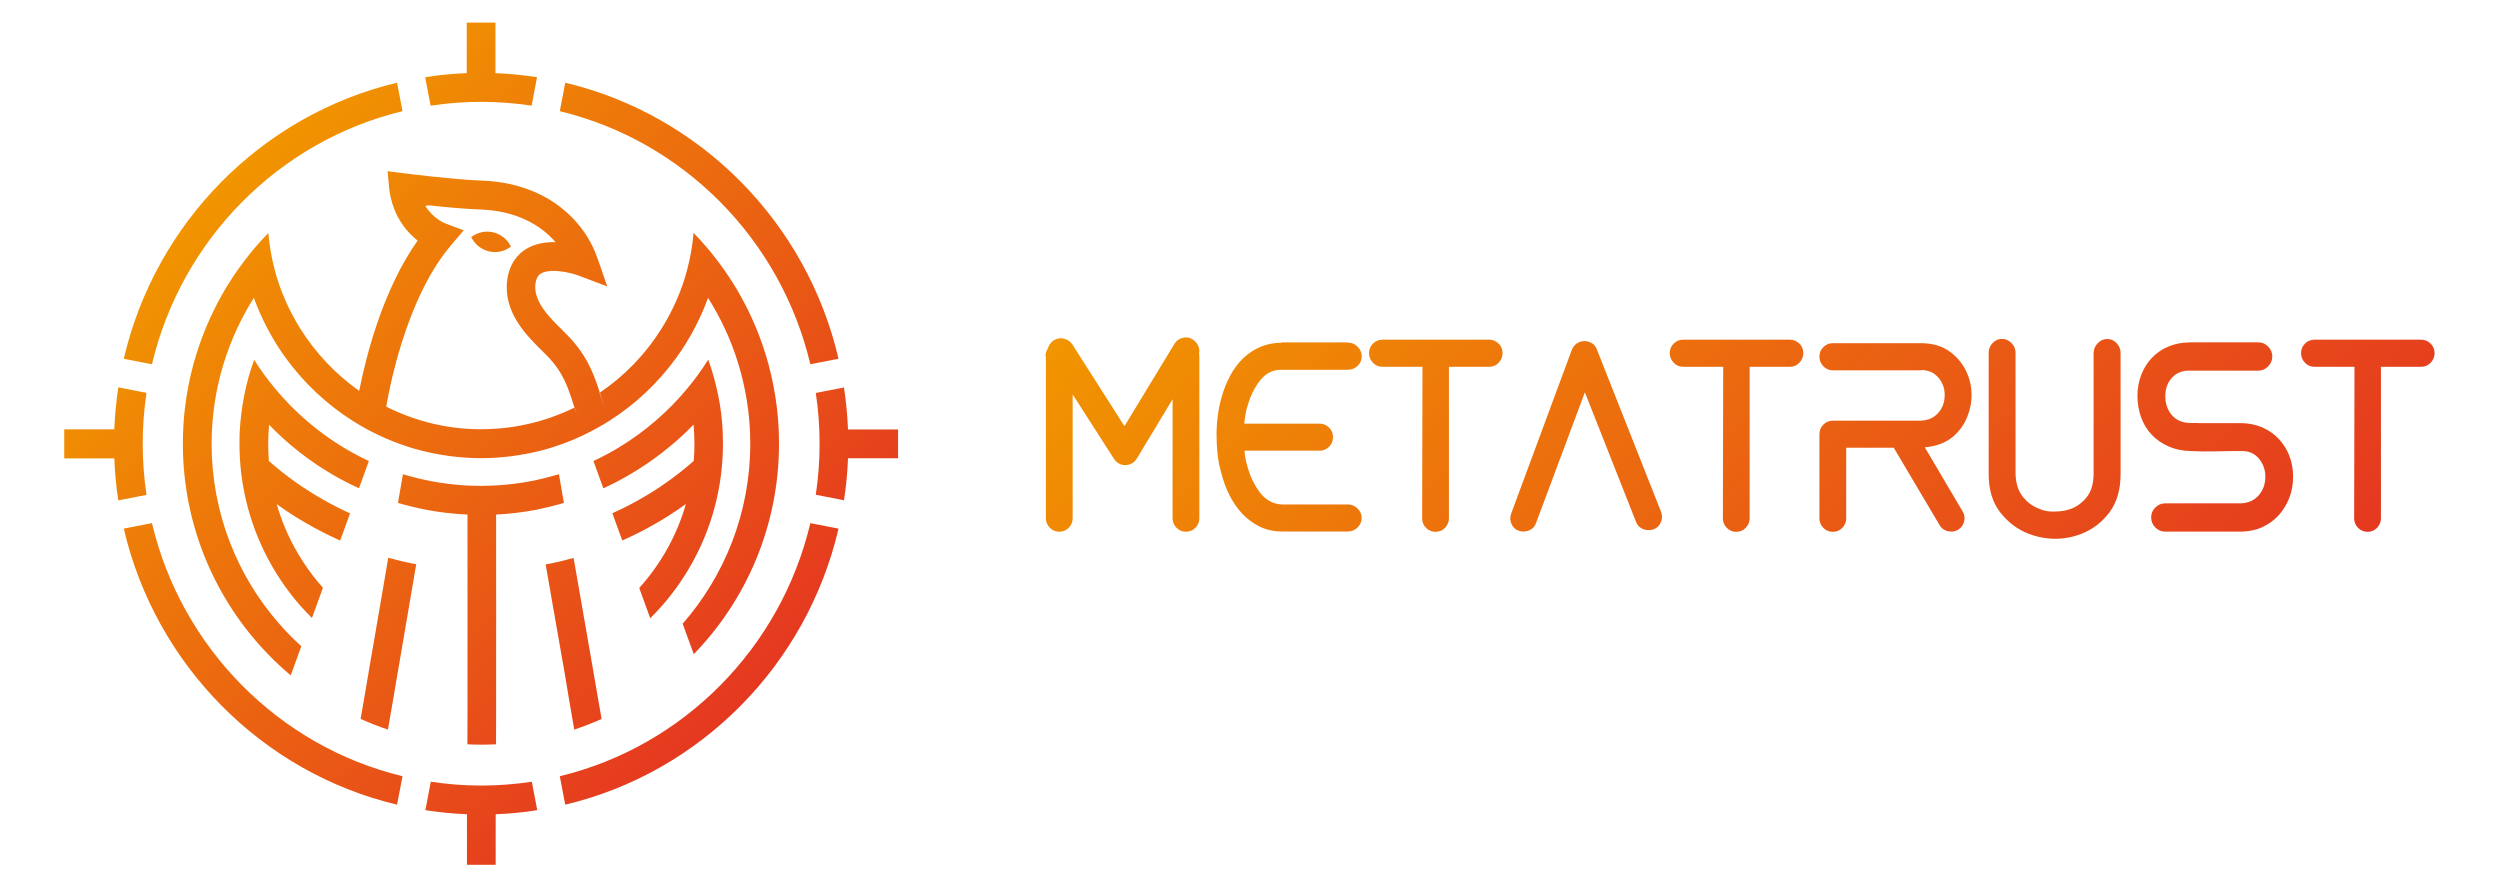
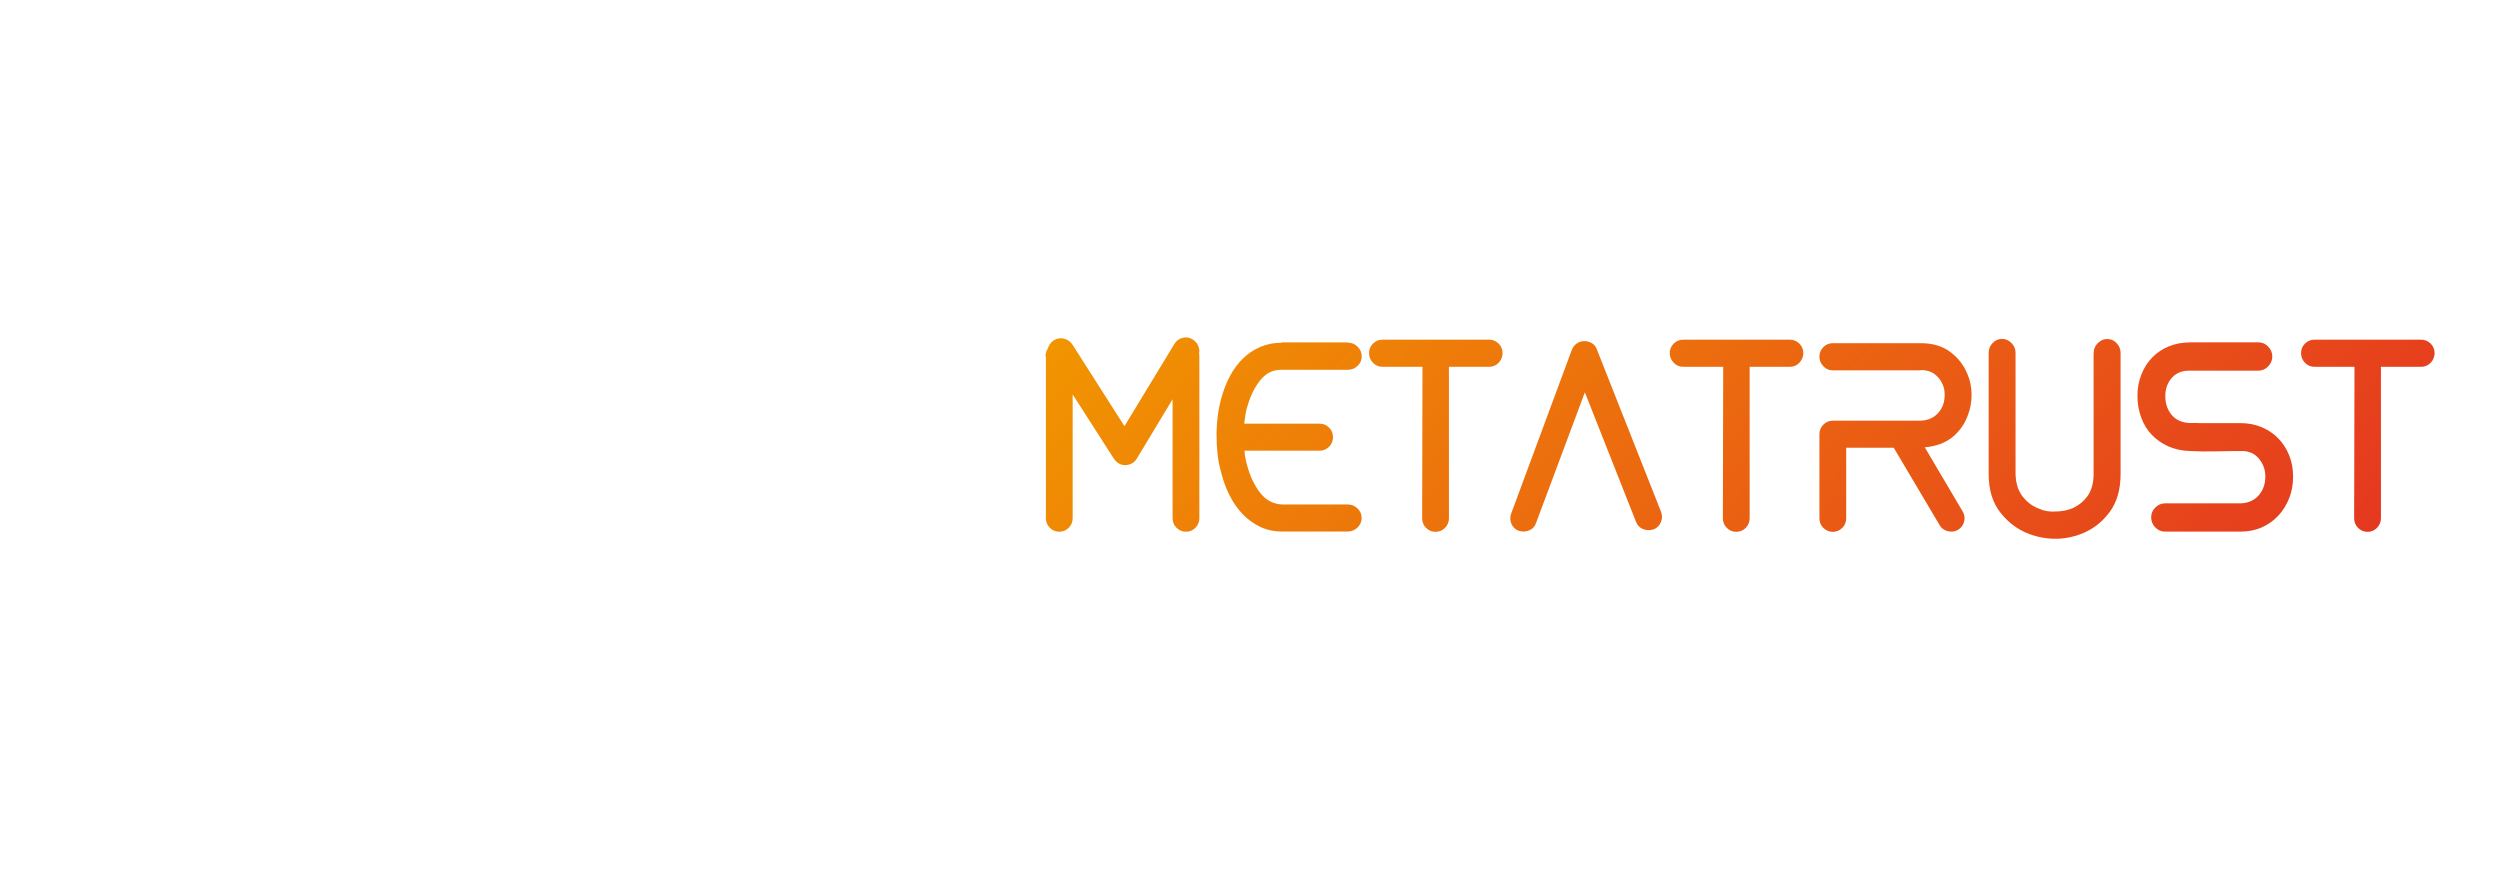
<svg xmlns="http://www.w3.org/2000/svg" width="1440" height="512" viewBox="0 0 1440 512" fill="none">
-   <path d="M517.288 247.24V263.958H488.45C488.136 272.127 487.384 280.233 486.13 288.148L469.893 284.982C471.335 275.42 472.087 265.605 472.087 255.663C472.087 245.72 471.335 235.905 469.893 226.343L486.13 223.177C487.321 231.092 488.136 239.198 488.45 247.367H517.288V247.24ZM277.176 58.657C287.018 58.657 296.736 59.417 306.202 60.874L309.337 44.473C301.5 43.27 293.476 42.446 285.388 42.13V13H268.837V42.13C260.75 42.446 252.725 43.206 244.889 44.473L248.023 60.874C257.553 59.417 267.27 58.657 277.176 58.657ZM466.758 209.815L482.995 206.649C464.752 128.062 403.376 66.13 325.574 47.639L322.44 64.04C393.658 81.201 449.768 137.941 466.758 209.815ZM231.849 64.04L228.714 47.639C150.913 66.13 89.599 128.062 71.293 206.649L87.53 209.815C104.52 137.941 160.693 81.201 231.849 64.04ZM277.176 452.478C267.333 452.478 257.615 451.718 248.149 450.261L245.014 466.662C252.851 467.866 260.875 468.689 268.963 469.006V498.135H285.514V469.006C293.601 468.689 301.626 467.929 309.462 466.662L306.328 450.261C296.736 451.718 287.018 452.478 277.176 452.478ZM87.53 301.32L71.293 304.486C89.599 383.073 150.913 445.005 228.714 463.496L231.849 447.095C160.693 429.934 104.52 373.194 87.53 301.32ZM322.44 447.095L325.574 463.496C403.376 445.005 464.689 383.073 482.995 304.486L466.758 301.32C449.768 373.194 393.658 429.934 322.44 447.095ZM82.201 255.599C82.201 245.657 82.954 235.842 84.396 226.28L68.158 223.113C66.967 231.029 66.152 239.135 65.839 247.304H37V264.022H65.839C66.152 272.19 66.904 280.296 68.158 288.212L84.396 285.046C82.954 275.357 82.201 265.541 82.201 255.599ZM368.205 338.682C370.337 344.445 372.406 350.271 374.537 356.097C378.988 351.664 383.189 346.978 387.013 341.975C401.997 322.597 412.027 299.167 415.287 273.584C416.04 267.694 416.416 261.678 416.416 255.536C416.416 253.256 416.353 250.976 416.29 248.76C415.977 241.668 415.099 234.702 413.72 227.926C412.278 220.834 410.397 213.868 407.952 207.155C404.253 212.981 400.241 218.554 395.853 223.81C384.756 237.172 371.465 248.633 356.544 257.689C351.78 260.602 346.89 263.198 341.812 265.541C343.692 270.797 345.573 276.053 347.517 281.246C352.595 278.966 357.547 276.37 362.312 273.584C375.979 265.668 388.518 255.853 399.489 244.581C399.802 248.19 399.99 251.863 399.99 255.536C399.99 258.892 399.865 262.185 399.614 265.478C389.771 274.154 379.051 281.753 367.578 288.148C362.751 290.871 357.798 293.341 352.72 295.621C354.601 300.877 356.544 306.133 358.425 311.326C363.503 309.046 368.519 306.639 373.346 303.98C380.932 299.864 388.141 295.304 395.1 290.302C391.715 302.017 386.7 312.972 380.242 322.977C376.606 328.55 372.594 333.806 368.205 338.682ZM327.894 403.59L330.778 420.245C336.107 418.472 341.373 416.446 346.514 414.102L343.567 397.131L340.746 380.857L337.737 363.506L330.402 321.394C325.135 322.851 319.744 324.117 314.29 325.13L322.314 371.041L325.261 387.759L327.894 403.59ZM324.822 289.668L321.938 273.14C316.672 274.723 311.343 276.053 305.826 277.13C299.243 278.396 292.473 279.22 285.639 279.6C282.818 279.726 279.997 279.853 277.176 279.853C274.48 279.853 271.784 279.79 269.151 279.663C262.004 279.283 254.982 278.396 248.149 277.13C242.695 276.053 237.303 274.723 232.1 273.14C231.159 278.65 230.156 284.159 229.216 289.668C234.482 291.251 239.873 292.518 245.328 293.594C253.102 295.114 261.126 296.001 269.276 296.381C269.276 301.447 269.276 306.576 269.276 311.642C269.276 317.215 269.276 322.787 269.276 328.36C269.276 345.395 269.276 362.366 269.276 379.4C269.276 384.973 269.276 390.545 269.276 396.118C269.276 401.437 269.276 406.757 269.276 412.013C269.276 417.585 269.214 423.158 269.214 428.731C271.909 428.857 274.542 428.921 277.238 428.921C280.059 428.921 282.881 428.857 285.702 428.731C285.702 423.158 285.764 417.585 285.764 412.013C285.764 406.693 285.764 401.437 285.764 396.118C285.764 390.545 285.764 384.973 285.764 379.4C285.764 362.429 285.827 345.395 285.764 328.36C285.764 322.787 285.764 317.215 285.764 311.642C285.764 306.576 285.764 301.447 285.764 296.381C293.601 296.001 301.249 295.051 308.773 293.658C314.164 292.518 319.556 291.251 324.822 289.668ZM223.26 98.616L233.855 99.946C233.98 99.946 240.312 100.769 248.525 101.655C257.615 102.605 269.025 103.745 277.05 103.998C300.811 104.758 318.051 113.624 329.398 125.149C336.42 132.242 341.185 140.347 343.943 148.2L345.51 152.632L349.774 164.981L333.223 158.712C328.458 156.938 316.86 154.342 311.531 157.572C310.841 158.015 308.961 159.155 308.396 163.651C307.268 173.72 316.421 182.775 323.819 190.058C325.449 191.641 326.953 193.16 328.333 194.617C333.85 200.633 337.486 206.395 340.182 212.095C340.307 212.285 340.37 212.475 340.432 212.665C342.564 217.224 344.069 221.72 345.51 226.153C345.448 226.216 345.385 226.28 345.322 226.28C346.451 229.383 347.517 232.549 348.645 235.652C347.705 233.055 346.89 230.459 346.075 227.989C345.887 227.356 345.699 226.786 345.51 226.153C359.742 216.528 371.841 203.989 380.995 189.361C384.317 184.042 387.264 178.532 389.772 172.706C392.279 167.007 394.348 161.055 395.915 154.912C397.671 148.2 398.925 141.234 399.489 134.141C404.63 139.397 409.394 144.97 413.783 150.859C418.046 156.495 421.996 162.448 425.569 168.654C429.393 175.303 432.779 182.205 435.725 189.424C438.484 196.137 440.866 203.103 442.747 210.195C444.878 218.237 446.508 226.533 447.511 235.019C448.326 241.794 448.703 248.633 448.703 255.599C448.703 302.713 429.957 345.521 399.614 376.804C397.483 370.915 395.351 365.089 393.22 359.263C417.356 331.653 432.089 295.431 432.152 255.789C432.152 255.726 432.152 255.663 432.152 255.599C432.152 247.24 431.525 239.008 430.208 230.966C429.08 223.873 427.512 216.907 425.444 210.132C423.312 202.976 420.679 196.073 417.544 189.361C414.66 183.218 411.463 177.266 407.827 171.567C405.633 177.709 402.937 183.662 399.928 189.361C396.856 195.187 393.408 200.76 389.583 206.016C379.114 220.454 366.011 232.865 350.902 242.428C346.2 245.404 341.31 248.127 336.232 250.533C330.715 253.193 324.947 255.473 319.054 257.372C313.851 259.082 308.459 260.412 303.005 261.425C297.3 262.502 291.469 263.262 285.514 263.642C282.692 263.832 279.871 263.895 277.05 263.895C274.354 263.895 271.659 263.832 268.963 263.642C262.756 263.262 256.738 262.502 250.782 261.362C245.328 260.285 239.936 258.955 234.733 257.246C228.902 255.346 223.26 253.13 217.743 250.47C212.665 248.064 207.775 245.341 203.073 242.364C188.027 232.802 174.924 220.454 164.454 206.016C160.63 200.76 157.182 195.187 154.11 189.361C151.101 183.662 148.468 177.709 146.211 171.567C142.637 177.266 139.377 183.218 136.493 189.361C133.421 196.01 130.788 202.976 128.594 210.132C126.525 216.907 124.958 223.873 123.829 230.966C122.575 239.008 121.886 247.24 121.886 255.599C121.886 255.663 121.886 255.726 121.886 255.789C121.949 295.368 136.556 331.526 160.693 359.136C164.705 363.759 169.031 368.128 173.545 372.244C171.538 377.817 169.47 383.39 167.463 389.026C162.887 385.163 158.498 381.11 154.298 376.741C124.017 345.458 105.335 302.713 105.335 255.663C105.335 248.697 105.711 241.858 106.526 235.082C107.529 226.596 109.097 218.364 111.291 210.258C113.234 203.166 115.554 196.2 118.312 189.488C121.259 182.332 124.644 175.366 128.469 168.717C132.042 162.511 135.992 156.558 140.255 150.923C144.643 145.033 149.471 139.461 154.549 134.205C155.176 141.297 156.367 148.263 158.122 154.975C159.689 161.118 161.758 167.07 164.266 172.77C166.774 178.596 169.72 184.105 173.043 189.424C181.883 203.483 193.418 215.641 206.897 225.14C210.784 205.509 220.376 167.07 240.563 138.574C240.124 138.257 239.685 137.878 239.246 137.498C235.485 134.268 231.473 129.772 228.463 123.566C226.52 119.513 224.953 114.827 224.263 109.254L224.138 108.241L223.26 98.616ZM319.869 139.334C311.218 129.392 297.049 121.35 276.486 120.653C267.96 120.4 256.048 119.26 246.707 118.247C246.143 118.373 245.578 118.5 245.014 118.627C249.403 125.719 255.735 128.379 256.111 128.505L265.515 132.115L267.082 132.685L259.433 141.677C241.503 162.954 231.347 194.87 226.144 216.464C224.388 223.81 223.197 230.016 222.445 234.195C222.821 234.385 223.197 234.575 223.573 234.765C228.15 237.045 232.915 239.008 237.867 240.718C243.071 242.491 248.4 243.947 253.917 245.024C258.869 245.974 263.947 246.67 269.088 246.987C271.784 247.177 274.48 247.24 277.238 247.24C280.059 247.24 282.881 247.114 285.639 246.924C290.654 246.607 295.544 245.974 300.309 245.024C305.826 243.947 311.155 242.554 316.358 240.781C321.311 239.071 326.138 237.108 330.778 234.829C331.53 236.918 332.282 239.071 333.035 241.161C332.22 238.945 331.53 236.792 330.903 234.765C330.715 234.259 330.59 233.752 330.402 233.245C328.772 228.116 327.267 223.493 325.135 219.061C323.067 214.754 320.371 210.575 316.296 206.142C315.23 205.002 313.788 203.609 312.346 202.153C303.444 193.414 290.027 180.115 292.096 161.878C293.288 151.492 298.679 146.11 303.005 143.45C308.146 140.284 314.29 139.334 319.995 139.461C319.932 139.334 319.932 139.334 319.869 139.334ZM216.426 363.379C215.987 365.785 215.611 368.255 215.172 370.661C214.608 374.018 214.044 377.374 213.417 380.73C212.477 386.176 211.536 391.622 210.659 397.068C209.718 402.704 208.715 408.403 207.712 414.102C212.853 416.382 218.056 418.472 223.448 420.245C224.388 414.672 225.329 409.1 226.332 403.59C227.272 398.271 228.15 392.952 229.028 387.696C229.843 382.946 230.658 378.197 231.473 373.511C231.598 372.624 231.786 371.801 231.911 370.915C234.482 355.717 237.115 340.392 239.748 325.004C234.294 323.991 228.902 322.724 223.636 321.268C221.254 335.389 218.809 349.447 216.426 363.379ZM191.914 273.584C196.741 276.37 201.694 278.903 206.772 281.246C208.652 276.053 210.533 270.797 212.477 265.541C207.399 263.198 202.509 260.539 197.744 257.689C182.886 248.697 169.595 237.235 158.498 223.873C154.11 218.617 150.035 213.045 146.399 207.219C143.954 213.931 142.01 220.834 140.631 227.989C139.314 234.765 138.437 241.731 138.061 248.823C137.935 251.04 137.935 253.32 137.935 255.599C137.935 261.678 138.311 267.694 139.064 273.647C142.324 299.167 152.354 322.534 167.213 341.848C171.037 346.851 175.237 351.537 179.688 355.97C181.82 350.144 183.889 344.318 186.02 338.555C181.632 333.679 177.682 328.423 174.109 322.851C167.714 312.909 162.699 301.953 159.376 290.365C166.272 295.368 173.482 299.864 181.005 303.98C185.895 306.639 190.848 309.109 195.926 311.389C197.807 306.196 199.687 300.94 201.631 295.684C196.553 293.404 191.6 290.871 186.773 288.148C175.363 281.753 164.642 274.154 154.862 265.541C154.611 262.248 154.486 258.955 154.486 255.599C154.486 251.926 154.674 248.254 154.988 244.644C165.833 255.916 178.309 265.668 191.914 273.584ZM284.134 133.825C279.495 132.748 274.919 133.888 271.408 136.548C273.351 140.537 276.987 143.64 281.564 144.78C286.141 145.92 290.78 144.717 294.291 142.057C292.41 138.067 288.774 134.965 284.134 133.825Z" fill="url(#paint0_linear_1_2)" />
  <path d="M602.178 205.207C602.178 203.687 602.617 202.231 603.494 200.837C604.121 198.811 605.25 197.228 606.88 196.088C608.635 194.948 610.579 194.568 612.647 195.012C614.716 195.455 616.409 196.595 617.663 198.368L647.693 245.482L676.406 198.178C677.534 196.278 679.164 195.075 681.233 194.568C683.302 194.062 685.245 194.378 687.001 195.518C688.38 196.405 689.446 197.608 690.136 199.128C690.825 200.648 691.013 202.167 690.637 203.687C690.762 204.067 690.825 204.574 690.825 205.207V298.485C690.825 300.638 690.073 302.475 688.568 303.994C687.064 305.514 685.246 306.274 683.114 306.274C680.982 306.274 679.164 305.514 677.66 303.994C676.155 302.475 675.403 300.638 675.403 298.485V229.967L654.84 264.099C653.711 265.999 652.081 267.202 649.95 267.709C647.818 268.216 645.875 267.899 644.119 266.759C643.492 266.379 642.991 265.936 642.615 265.493C642.238 265.049 641.862 264.543 641.486 264.036L617.851 227.181V298.485C617.851 300.638 617.099 302.475 615.594 303.994C614.089 305.514 612.271 306.274 610.14 306.274C608.008 306.274 606.19 305.514 604.685 303.994C603.181 302.475 602.429 300.638 602.429 298.485V205.207H602.178ZM776.401 197.355C778.532 197.355 780.413 198.115 781.98 199.698C783.548 201.281 784.363 203.117 784.363 205.27C784.363 207.423 783.548 209.26 781.98 210.716C780.413 212.236 778.532 212.996 776.401 212.996H738.409C733.519 212.869 729.381 214.769 726.121 218.759C722.861 222.748 720.416 227.561 718.723 233.323C718.096 235.096 717.658 236.87 717.407 238.579C717.156 240.289 716.905 242.126 716.655 244.025H760.101C762.232 244.025 764.05 244.785 765.555 246.305C767.059 247.825 767.812 249.661 767.812 251.814C767.812 253.967 767.059 255.804 765.555 257.324C764.05 258.843 762.232 259.603 760.101 259.603H716.843C716.968 262.263 717.47 265.049 718.347 268.026C719.977 274.232 722.485 279.488 725.808 283.794C729.13 288.1 733.331 290.316 738.346 290.569H776.338C778.469 290.569 780.35 291.329 781.918 292.849C783.485 294.369 784.3 296.205 784.3 298.358C784.3 300.512 783.485 302.348 781.918 303.868C780.35 305.388 778.469 306.147 776.338 306.147H738.346C733.707 306.147 729.444 305.198 725.682 303.361C721.921 301.525 718.535 299.055 715.651 296.015C712.768 292.976 710.26 289.366 708.191 285.25C706.122 281.134 704.492 276.701 703.364 272.015C702.361 268.596 701.671 265.049 701.295 261.44C700.919 257.83 700.731 254.157 700.731 250.485C700.731 243.012 701.671 235.856 703.552 229.081C704.806 224.521 706.498 220.278 708.567 216.416C710.636 212.553 713.144 209.196 716.028 206.41C718.911 203.624 722.234 201.407 725.933 199.824C729.632 198.241 733.77 197.418 738.283 197.418V197.228H776.401V197.355ZM834.579 211.286V298.485C834.579 300.638 833.827 302.475 832.322 304.058C830.818 305.578 829 306.337 826.868 306.337C824.737 306.337 822.919 305.578 821.414 304.058C819.909 302.538 819.157 300.701 819.157 298.485L819.345 211.286H796.337C794.205 211.286 792.325 210.526 790.82 208.943C789.315 207.36 788.563 205.524 788.563 203.371C788.563 201.217 789.315 199.444 790.82 197.925C792.325 196.405 794.143 195.645 796.337 195.645H857.713C859.844 195.645 861.663 196.405 863.23 197.925C864.735 199.444 865.487 201.281 865.487 203.371C865.487 205.46 864.735 207.36 863.23 208.943C861.725 210.526 859.907 211.286 857.713 211.286H834.579V211.286ZM884.796 301.145C884.169 303.171 882.853 304.628 880.909 305.451C878.966 306.274 876.96 306.401 874.953 305.768C872.947 305.134 871.505 303.804 870.628 301.841C869.75 299.878 869.687 297.852 870.44 295.825L905.359 201.534C906.112 199.508 907.491 198.051 909.434 197.165C911.378 196.278 913.384 196.215 915.39 196.975C917.647 197.735 919.152 199.254 919.904 201.534L956.767 294.812C957.52 296.839 957.52 298.865 956.642 300.828C955.827 302.791 954.385 304.184 952.379 304.944C950.373 305.578 948.367 305.514 946.423 304.754C944.48 303.994 943.1 302.601 942.348 300.575L912.883 225.978L884.796 301.145ZM1007.8 211.286V298.485C1007.8 300.638 1007.05 302.475 1005.54 304.058C1004.04 305.578 1002.22 306.337 1000.09 306.337C997.956 306.337 996.138 305.578 994.634 304.058C993.129 302.538 992.377 300.701 992.377 298.485L992.565 211.286H969.557C967.425 211.286 965.544 210.526 964.04 208.943C962.535 207.36 961.783 205.524 961.783 203.371C961.783 201.217 962.535 199.444 964.04 197.925C965.544 196.405 967.362 195.645 969.557 195.645H1030.93C1033.06 195.645 1034.88 196.405 1036.45 197.925C1037.95 199.444 1038.71 201.281 1038.71 203.371C1038.71 205.46 1037.95 207.36 1036.45 208.943C1034.95 210.526 1033.13 211.286 1030.93 211.286H1007.8V211.286ZM1108.67 257.64L1130.43 294.496C1131.55 296.269 1131.87 298.232 1131.37 300.322C1130.86 302.411 1129.67 304.058 1127.79 305.198C1126.04 306.211 1124.09 306.464 1121.96 305.957C1119.83 305.451 1118.26 304.311 1117.26 302.538L1090.8 257.894H1063.41V298.548C1063.41 300.701 1062.66 302.538 1061.15 304.058C1059.65 305.578 1057.83 306.337 1055.7 306.337C1053.56 306.337 1051.75 305.578 1050.24 304.058C1048.74 302.538 1047.99 300.701 1047.99 298.548V251.244V250.674V250.105C1047.99 247.952 1048.74 246.115 1050.24 244.595C1051.75 243.075 1053.56 242.316 1055.7 242.316H1106.35C1109.61 242.189 1112.31 241.302 1114.38 239.719C1116.45 238.136 1118.01 236.11 1119.02 233.703C1119.77 231.804 1120.14 229.714 1120.14 227.434C1120.14 225.028 1119.71 222.938 1118.83 221.165C1117.95 219.012 1116.45 217.112 1114.38 215.529C1112.31 213.946 1109.61 213.123 1106.35 213.123V213.313H1055.7C1053.56 213.313 1051.75 212.553 1050.24 210.97C1048.74 209.386 1047.99 207.55 1047.99 205.397C1047.99 203.244 1048.74 201.471 1050.24 199.951C1051.75 198.431 1053.56 197.671 1055.7 197.671H1106.35C1113.31 197.671 1118.95 199.381 1123.47 202.801C1127.98 206.22 1131.18 210.4 1133.18 215.339C1134.81 219.012 1135.63 223.065 1135.63 227.497C1135.63 231.677 1134.88 235.666 1133.37 239.466C1131.62 244.279 1128.67 248.395 1124.6 251.814C1120.33 255.171 1115.07 257.134 1108.67 257.64ZM1205.97 203.307C1205.97 201.154 1206.72 199.254 1208.29 197.671C1209.86 196.088 1211.68 195.265 1213.81 195.265C1215.94 195.265 1217.69 196.088 1219.2 197.671C1220.7 199.254 1221.46 201.154 1221.46 203.307V272.965C1221.46 282.021 1219.32 289.366 1215.12 295.002C1210.92 300.638 1205.66 304.754 1199.39 307.287C1196.88 308.301 1194.31 309.06 1191.74 309.567C1189.17 310.074 1186.54 310.327 1183.9 310.327C1178.64 310.327 1173.56 309.377 1168.61 307.477C1162.21 305.071 1156.76 301.018 1152.24 295.256C1147.73 289.556 1145.47 282.147 1145.47 273.092V272.902V203.244C1145.47 201.091 1146.22 199.191 1147.73 197.608C1149.23 196.025 1151.05 195.202 1153.12 195.202C1155.25 195.202 1157.07 196.025 1158.64 197.608C1160.2 199.191 1160.96 201.091 1160.96 203.244V272.902C1161.08 278.221 1162.4 282.59 1164.97 285.883C1167.48 289.176 1170.61 291.519 1174.25 292.912C1177.26 294.306 1180.52 294.876 1183.9 294.622C1187.29 294.622 1190.49 294.052 1193.37 292.912C1197.01 291.393 1200.01 288.986 1202.4 285.757C1204.72 282.527 1205.91 278.221 1205.91 272.902V203.307H1205.97ZM1266.22 243.709H1290.42C1294.81 243.709 1298.88 244.469 1302.58 245.988C1306.28 247.508 1309.48 249.661 1312.23 252.448C1314.93 255.234 1317.06 258.527 1318.57 262.263C1320.07 265.999 1320.82 270.115 1320.82 274.548C1320.82 278.981 1320.07 283.16 1318.57 286.96C1317.06 290.759 1314.99 294.116 1312.36 296.965C1309.73 299.815 1306.53 302.095 1302.83 303.741C1299.13 305.388 1294.99 306.211 1290.48 306.211H1247.03C1244.9 306.211 1243.02 305.388 1241.45 303.804C1239.89 302.221 1239.07 300.258 1239.07 297.978C1239.07 295.825 1239.82 293.926 1241.45 292.343C1243.02 290.759 1244.9 289.936 1247.03 289.936H1290.48C1294.87 289.81 1298.38 288.29 1300.95 285.377C1303.52 282.464 1304.84 278.854 1304.84 274.485C1304.84 270.559 1303.58 267.139 1301.14 264.163C1298.69 261.25 1295.43 259.793 1291.42 259.793C1286.53 259.793 1281.52 259.857 1276.5 259.983C1271.48 260.11 1266.41 260.047 1261.39 259.793C1256.88 259.667 1252.74 258.78 1249.04 257.134C1245.34 255.487 1242.14 253.271 1239.51 250.548C1236.88 247.825 1234.81 244.532 1233.37 240.606C1231.93 236.743 1231.17 232.5 1231.17 227.941C1231.17 223.635 1231.93 219.518 1233.43 215.719C1234.93 211.919 1237 208.627 1239.7 205.904C1242.33 203.181 1245.53 201.027 1249.23 199.508C1252.93 197.988 1257 197.228 1261.39 197.228V197.165H1300.7C1302.96 197.165 1304.9 197.988 1306.47 199.634C1308.03 201.281 1308.85 203.181 1308.85 205.334C1308.85 207.487 1308.03 209.386 1306.47 211.033C1304.9 212.679 1302.96 213.503 1300.7 213.503H1261.39C1257.13 213.376 1253.68 214.706 1251.11 217.492C1248.54 220.278 1247.22 223.825 1247.22 228.194C1247.22 232.5 1248.48 236.173 1250.98 239.086C1253.49 241.999 1256.94 243.519 1261.39 243.645H1266.22V243.709ZM1371.42 211.286V298.485C1371.42 300.638 1370.66 302.475 1369.16 304.058C1367.65 305.578 1365.84 306.337 1363.71 306.337C1361.57 306.337 1359.76 305.578 1358.25 304.058C1356.75 302.538 1355.99 300.701 1355.99 298.485L1356.18 211.286H1333.17C1331.04 211.286 1329.16 210.526 1327.66 208.943C1326.15 207.36 1325.4 205.524 1325.4 203.371C1325.4 201.217 1326.15 199.444 1327.66 197.925C1329.16 196.405 1330.98 195.645 1333.17 195.645H1394.55C1396.68 195.645 1398.5 196.405 1400.07 197.925C1401.57 199.444 1402.32 201.281 1402.32 203.371C1402.32 205.46 1401.57 207.36 1400.07 208.943C1398.56 210.526 1396.68 211.286 1394.55 211.286H1371.42V211.286Z" fill="url(#paint1_linear_1_2)" />
  <defs>
    <linearGradient id="paint0_linear_1_2" x1="127.701" y1="104.617" x2="429.61" y2="403.509" gradientUnits="userSpaceOnUse">
      <stop offset="0" stop-color="#F19500" />
      <stop offset="1" stop-color="#E53820" />
    </linearGradient>
    <linearGradient id="paint1_linear_1_2" x1="777.276" y1="23.762" x2="1216.32" y2="458.421" gradientUnits="userSpaceOnUse">
      <stop offset="0" stop-color="#F19500" />
      <stop offset="1" stop-color="#E53820" />
    </linearGradient>
  </defs>
</svg>